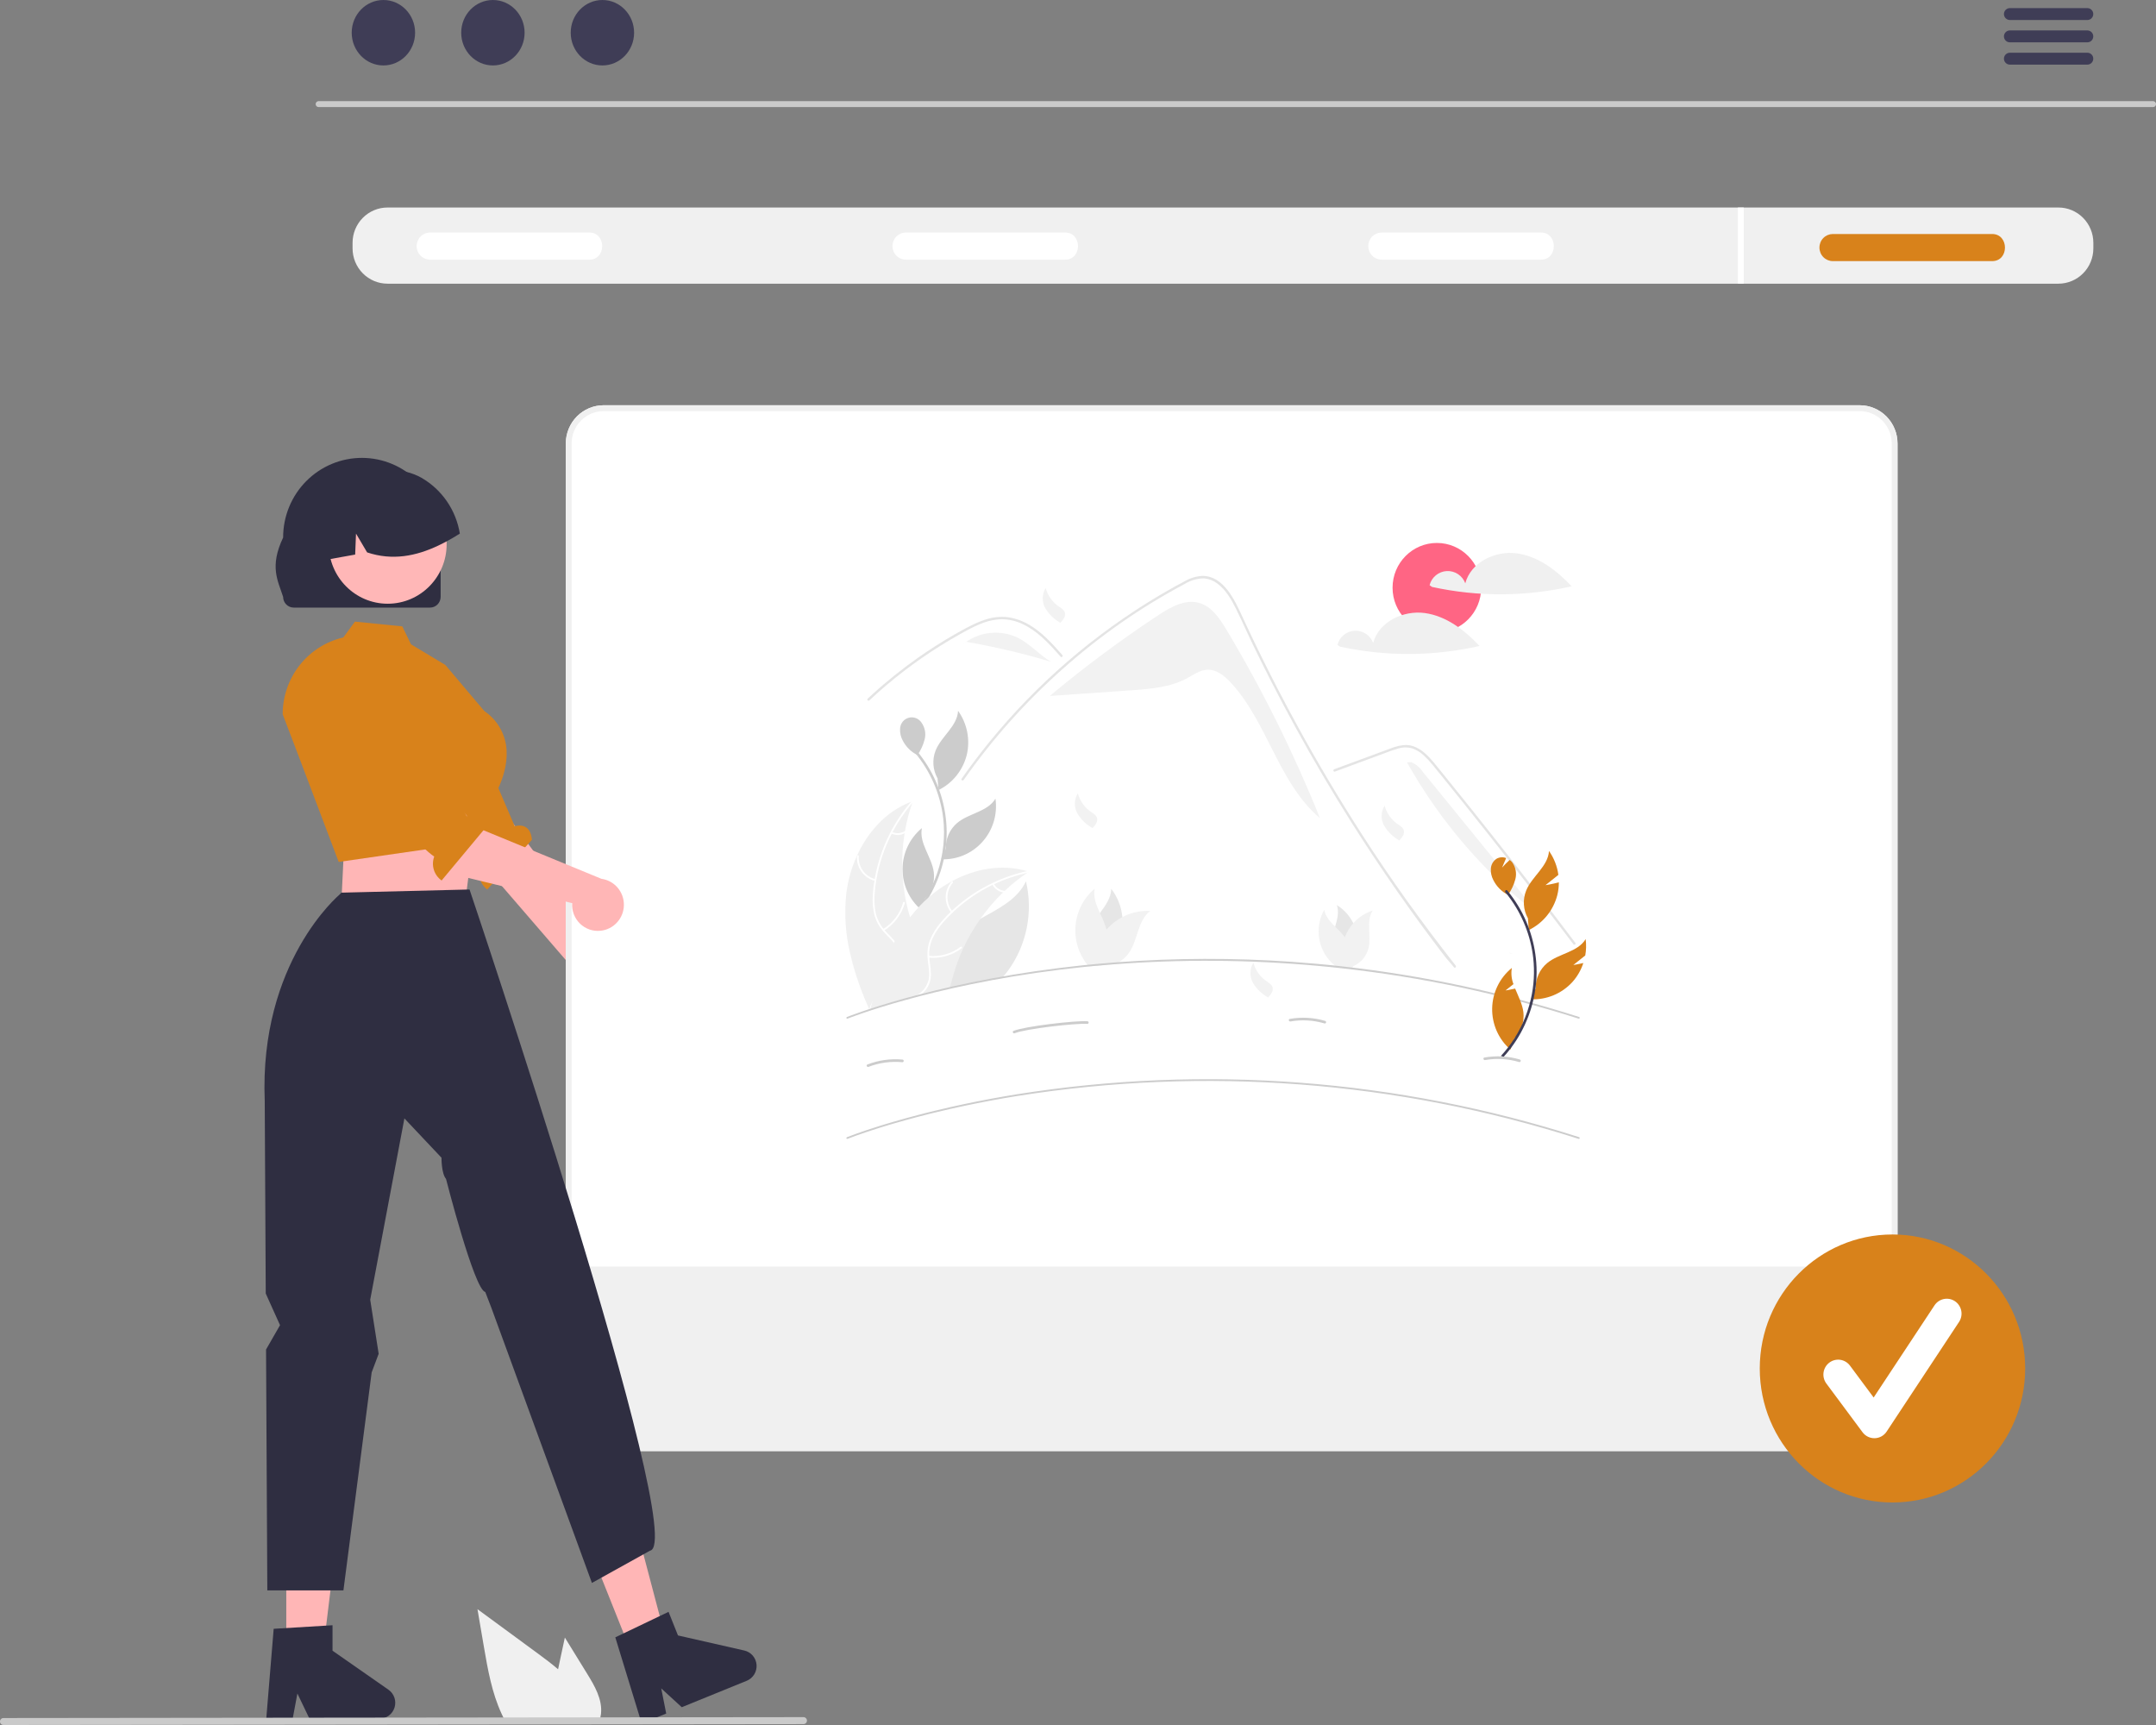
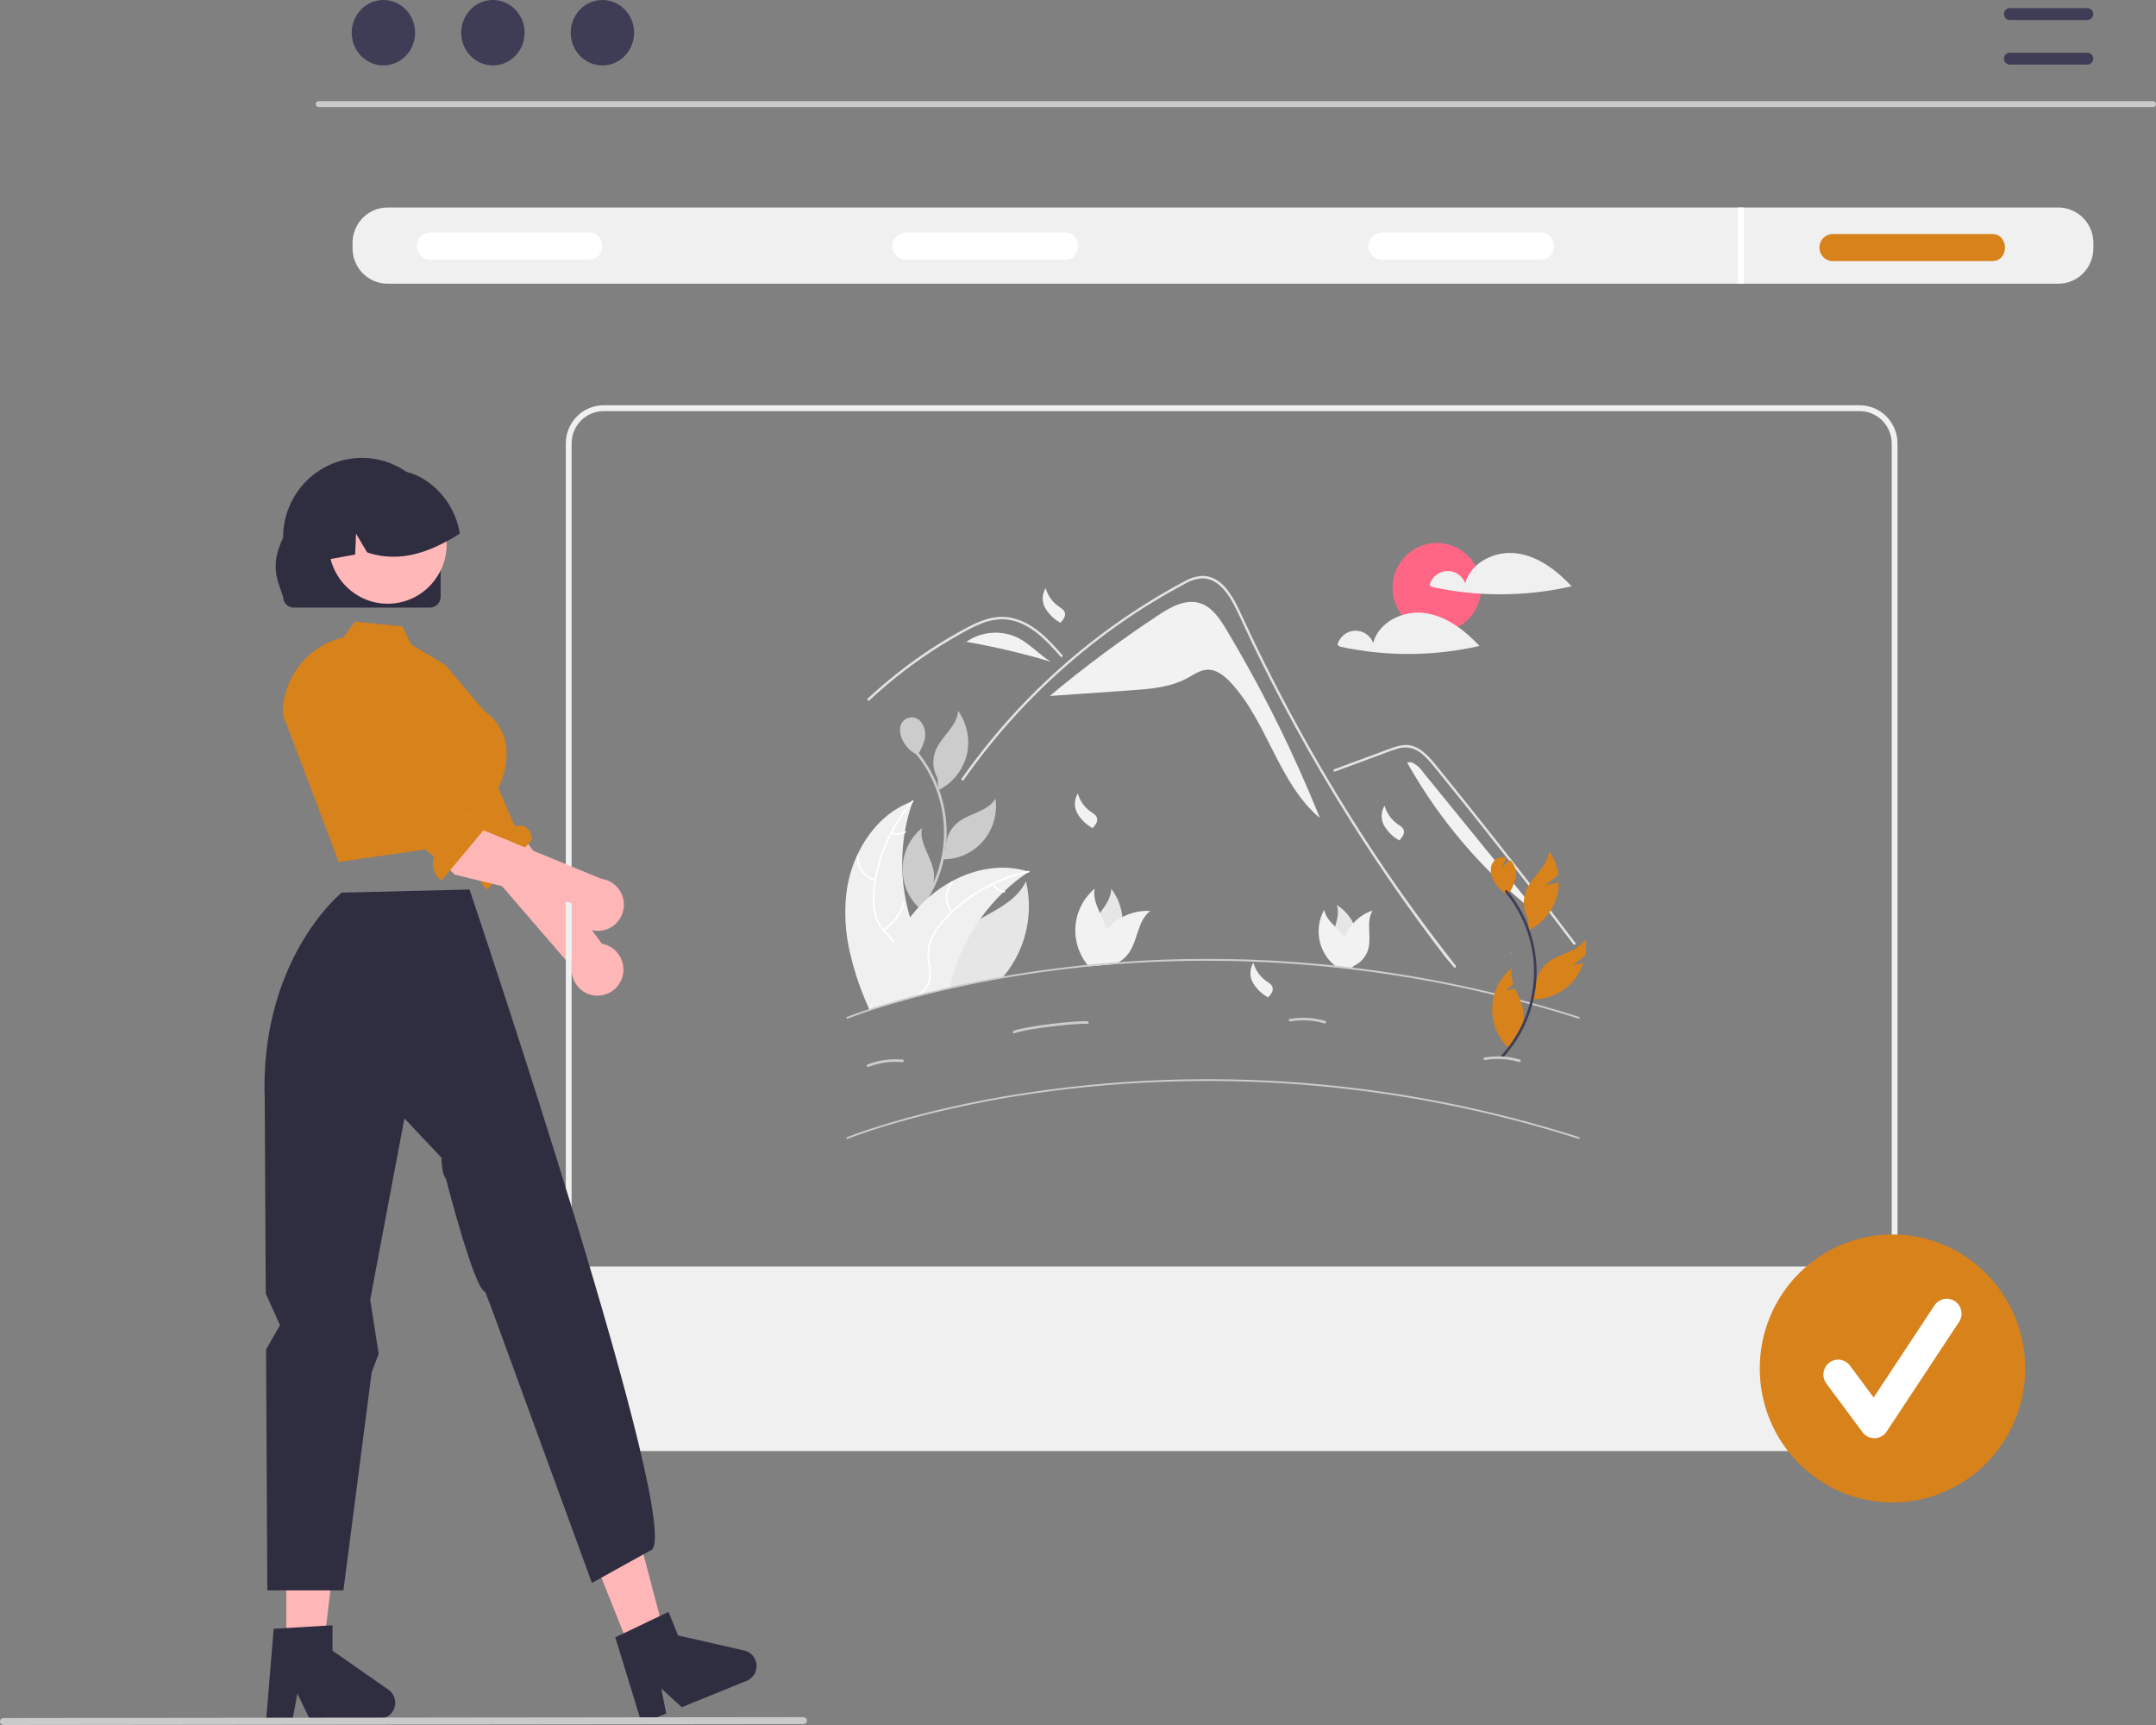
<svg xmlns="http://www.w3.org/2000/svg" width="180" height="144" viewBox="0 0 180 144" fill="none">
  <rect x="0" y="0" width="180" height="144" fill="#808080" stroke="none" />
  <g clip-path="url(#clip0_164_1125)">
    <path d="M179.759 8.939H26.595C26.53 8.938 26.469 8.911 26.424 8.864C26.379 8.818 26.354 8.756 26.354 8.691C26.354 8.626 26.379 8.563 26.424 8.517C26.469 8.471 26.53 8.444 26.595 8.442H179.759C179.824 8.444 179.885 8.471 179.93 8.517C179.975 8.563 180 8.626 180 8.691C180 8.756 179.975 8.818 179.93 8.864C179.885 8.911 179.824 8.938 179.759 8.939Z" fill="#CACACA" />
    <path d="M32.01 5.463C33.471 5.463 34.656 4.24 34.656 2.731C34.656 1.223 33.471 0 32.01 0C30.548 0 29.363 1.223 29.363 2.731C29.363 4.24 30.548 5.463 32.01 5.463Z" fill="#3F3D56" />
    <path d="M41.152 5.463C42.613 5.463 43.798 4.24 43.798 2.731C43.798 1.223 42.613 0 41.152 0C39.69 0 38.505 1.223 38.505 2.731C38.505 4.24 39.69 5.463 41.152 5.463Z" fill="#3F3D56" />
    <path d="M50.294 5.463C51.755 5.463 52.94 4.24 52.94 2.731C52.94 1.223 51.755 0 50.294 0C48.832 0 47.648 1.223 47.648 2.731C47.648 4.24 48.832 5.463 50.294 5.463Z" fill="#3F3D56" />
    <path d="M174.281 0.677H167.787C167.658 0.68 167.536 0.733 167.446 0.826C167.355 0.919 167.305 1.043 167.305 1.173C167.305 1.303 167.355 1.428 167.446 1.521C167.536 1.614 167.658 1.667 167.787 1.67H174.281C174.41 1.667 174.532 1.614 174.622 1.521C174.713 1.428 174.763 1.303 174.763 1.173C174.763 1.043 174.713 0.919 174.622 0.826C174.532 0.733 174.41 0.68 174.281 0.677Z" fill="#3F3D56" />
-     <path d="M174.281 2.541H167.787C167.658 2.543 167.536 2.597 167.446 2.689C167.355 2.782 167.305 2.907 167.305 3.037C167.305 3.167 167.355 3.292 167.446 3.385C167.536 3.477 167.658 3.531 167.787 3.533H174.281C174.41 3.531 174.532 3.477 174.622 3.385C174.713 3.292 174.763 3.167 174.763 3.037C174.763 2.907 174.713 2.782 174.622 2.689C174.532 2.597 174.41 2.543 174.281 2.541Z" fill="#3F3D56" />
    <path d="M174.281 4.401H167.787C167.658 4.404 167.536 4.458 167.446 4.55C167.355 4.643 167.305 4.768 167.305 4.898C167.305 5.028 167.355 5.153 167.446 5.246C167.536 5.338 167.658 5.392 167.787 5.394H174.281C174.41 5.392 174.532 5.338 174.622 5.246C174.713 5.153 174.763 5.028 174.763 4.898C174.763 4.768 174.713 4.643 174.622 4.55C174.532 4.458 174.41 4.404 174.281 4.401Z" fill="#3F3D56" />
    <path d="M171.856 17.323H32.349C31.576 17.324 30.836 17.634 30.29 18.186C29.743 18.737 29.436 19.485 29.435 20.265V20.739C29.436 21.519 29.743 22.267 30.29 22.818C30.836 23.37 31.576 23.68 32.349 23.681H171.856C172.628 23.68 173.369 23.37 173.915 22.818C174.461 22.267 174.769 21.519 174.77 20.739V20.265C174.769 19.485 174.461 18.737 173.915 18.186C173.369 17.634 172.628 17.324 171.856 17.323Z" fill="#F0F0F0" />
    <path d="M49.185 21.676H35.905C35.608 21.676 35.323 21.556 35.113 21.344C34.903 21.132 34.785 20.844 34.785 20.544C34.785 20.244 34.903 19.956 35.113 19.744C35.323 19.532 35.608 19.412 35.905 19.412H49.185C50.631 19.391 50.645 21.697 49.185 21.676Z" fill="white" />
    <path d="M88.91 21.676H75.63C75.333 21.676 75.048 21.556 74.838 21.344C74.628 21.132 74.51 20.844 74.51 20.544C74.51 20.244 74.628 19.956 74.838 19.744C75.048 19.532 75.333 19.412 75.63 19.412H88.91C90.356 19.391 90.37 21.697 88.91 21.676Z" fill="white" />
    <path d="M128.635 21.676H115.355C115.058 21.676 114.773 21.556 114.563 21.344C114.353 21.132 114.235 20.844 114.235 20.544C114.235 20.244 114.353 19.956 114.563 19.744C114.773 19.532 115.058 19.412 115.355 19.412H128.635C130.081 19.391 130.095 21.697 128.635 21.676Z" fill="white" />
    <path d="M166.301 21.798H153.021C152.724 21.798 152.439 21.678 152.229 21.466C152.019 21.254 151.901 20.966 151.901 20.666C151.901 20.366 152.019 20.078 152.229 19.866C152.439 19.654 152.724 19.535 153.021 19.534H166.301C167.747 19.514 167.761 21.819 166.301 21.798Z" fill="#D8821B" />
    <path d="M145.582 17.323H145.097V23.681H145.582V17.323Z" fill="white" />
    <path d="M50.029 83.114C49.716 83.136 49.401 83.089 49.107 82.976C48.814 82.863 48.548 82.686 48.33 82.458C48.111 82.23 47.945 81.956 47.842 81.656C47.74 81.356 47.704 81.037 47.736 80.722L34.872 65.817L38.865 63.363L50.255 78.785C50.777 78.876 51.247 79.157 51.577 79.574C51.907 79.992 52.074 80.517 52.046 81.051C52.019 81.584 51.798 82.089 51.426 82.469C51.054 82.849 50.557 83.079 50.029 83.114H50.029Z" fill="#FFB6B6" />
    <path d="M31.02 59.477C31.02 59.477 30.012 60.005 31.522 61.897C32.73 63.412 37.965 70.659 40.134 72.239C39.99 72.588 39.965 72.976 40.063 73.341C40.161 73.706 40.377 74.028 40.676 74.256L44.412 70.1C44.29 68.834 43.449 68.846 42.969 68.969L41.596 65.759L36.534 57.444L31.743 59.082L31.02 59.477Z" fill="#D8821B" />
-     <path d="M155.263 121.135H50.395C49.558 121.134 48.756 120.798 48.164 120.201C47.572 119.603 47.239 118.793 47.238 117.948V37.017C47.239 36.172 47.572 35.362 48.164 34.764C48.756 34.167 49.558 33.831 50.395 33.83H155.263C156.1 33.831 156.903 34.167 157.494 34.764C158.086 35.362 158.419 36.172 158.42 37.017V117.948C158.419 118.793 158.086 119.603 157.494 120.201C156.903 120.798 156.1 121.134 155.263 121.135Z" fill="white" />
    <path d="M155.263 121.135H50.395C49.558 121.134 48.756 120.798 48.164 120.201C47.572 119.603 47.239 118.793 47.238 117.948V37.017C47.239 36.172 47.572 35.362 48.164 34.764C48.756 34.167 49.558 33.831 50.395 33.83H155.263C156.1 33.831 156.903 34.167 157.494 34.764C158.086 35.362 158.419 36.172 158.42 37.017V117.948C158.419 118.793 158.086 119.603 157.494 120.201C156.903 120.798 156.1 121.134 155.263 121.135ZM50.395 34.319C49.686 34.32 49.007 34.605 48.506 35.11C48.005 35.616 47.724 36.301 47.723 37.017V117.948C47.724 118.664 48.005 119.349 48.506 119.855C49.007 120.361 49.686 120.645 50.395 120.646H155.263C155.972 120.645 156.651 120.361 157.152 119.855C157.653 119.349 157.934 118.664 157.935 117.948V37.017C157.934 36.301 157.653 35.616 157.152 35.11C156.651 34.605 155.972 34.32 155.263 34.319H50.395Z" fill="#F0F0F0" />
    <path d="M102.39 52.562C101.834 51.633 101.174 50.641 100.142 50.337C98.946 49.986 97.718 50.684 96.676 51.373C93.559 53.432 90.559 55.665 87.687 58.059L87.69 58.095L94.397 57.628C96.013 57.516 97.684 57.388 99.112 56.616C99.653 56.323 100.181 55.932 100.795 55.905C101.558 55.871 102.223 56.409 102.745 56.971C105.837 60.294 106.731 65.376 110.199 68.296C108.012 62.851 105.401 57.59 102.39 52.562Z" fill="#F2F2F2" />
    <path d="M121.392 80.751C121.05 80.315 120.91 80.213 120.573 79.773C117.828 76.188 115.247 72.481 112.831 68.654C111.19 66.055 109.631 63.405 108.153 60.706C107.449 59.423 106.765 58.13 106.1 56.826C105.583 55.816 105.079 54.799 104.586 53.776C104.445 53.484 104.308 53.191 104.171 52.897C103.85 52.205 103.535 51.51 103.196 50.828C102.811 50.05 102.341 49.235 101.633 48.712C101.31 48.465 100.925 48.315 100.521 48.281C99.953 48.284 99.396 48.445 98.912 48.746C95.249 50.69 91.83 53.071 88.728 55.836C85.621 58.591 82.844 61.703 80.454 65.109C80.381 65.215 80.208 65.114 80.282 65.008C80.572 64.593 80.869 64.182 81.171 63.776C84.928 58.731 89.536 54.392 94.782 50.959C95.665 50.381 96.564 49.831 97.48 49.307C97.941 49.043 98.405 48.783 98.876 48.538C99.328 48.271 99.835 48.112 100.358 48.075C102.155 48.047 103.085 50.102 103.724 51.484C103.925 51.919 104.129 52.353 104.334 52.786C105.112 54.428 105.919 56.054 106.757 57.666C107.274 58.661 107.802 59.651 108.341 60.634C110.02 63.697 111.804 66.698 113.694 69.636C116.197 73.529 118.681 76.968 121.533 80.608C121.611 80.709 121.471 80.853 121.392 80.751Z" fill="#E4E4E4" />
    <path d="M88.55 54.822C88.446 54.704 88.342 54.587 88.237 54.469C87.409 53.544 86.519 52.629 85.381 52.099C84.839 51.838 84.246 51.699 83.645 51.692C83.025 51.71 82.414 51.844 81.843 52.089C81.571 52.199 81.306 52.323 81.045 52.455C80.746 52.607 80.453 52.769 80.161 52.932C79.613 53.238 79.072 53.558 78.538 53.891C77.476 54.554 76.447 55.267 75.451 56.031C74.935 56.427 74.429 56.836 73.934 57.258C73.474 57.651 73.023 58.053 72.582 58.467C72.487 58.555 72.346 58.412 72.441 58.324C72.557 58.215 72.675 58.106 72.793 57.998C73.125 57.695 73.463 57.397 73.806 57.105C74.432 56.572 75.074 56.06 75.732 55.568C76.756 54.802 77.815 54.089 78.909 53.427C79.456 53.097 80.01 52.78 80.572 52.477C80.741 52.386 80.913 52.297 81.087 52.212C81.48 52.012 81.89 51.843 82.31 51.709C82.906 51.515 83.537 51.452 84.159 51.526C84.759 51.614 85.338 51.816 85.864 52.121C86.981 52.752 87.848 53.727 88.692 54.679C88.777 54.775 88.636 54.918 88.55 54.822Z" fill="#E4E4E4" />
    <path d="M111.445 64.411L114.123 63.422L115.452 62.931C115.882 62.756 116.32 62.604 116.765 62.475C117.154 62.362 117.567 62.368 117.953 62.49C118.297 62.618 118.612 62.816 118.879 63.07C119.152 63.324 119.406 63.597 119.639 63.889C119.929 64.24 120.214 64.595 120.5 64.949C121.683 66.409 122.857 67.875 124.024 69.347C125.191 70.819 126.349 72.298 127.501 73.783C128.654 75.271 129.8 76.766 130.938 78.267C131.078 78.451 131.217 78.635 131.356 78.819C131.433 78.92 131.607 78.82 131.529 78.717C130.382 77.201 129.228 75.691 128.065 74.188C126.9 72.68 125.727 71.18 124.545 69.685C123.364 68.191 122.175 66.703 120.977 65.222C120.679 64.852 120.38 64.484 120.081 64.115C119.828 63.805 119.579 63.491 119.302 63.202C118.794 62.671 118.159 62.202 117.399 62.189C116.953 62.205 116.515 62.302 116.104 62.477C115.656 62.64 115.21 62.807 114.763 62.972L112.066 63.967L111.392 64.216C111.273 64.26 111.324 64.455 111.445 64.411Z" fill="#E4E4E4" />
    <path d="M85.029 53.263C84.341 52.921 83.575 52.77 82.81 52.825C82.045 52.88 81.308 53.14 80.675 53.577C83.06 53.993 85.419 54.549 87.74 55.242C86.776 54.672 86.022 53.779 85.029 53.263Z" fill="#F2F2F2" />
    <path d="M80.662 53.575L80.4 53.79C80.489 53.715 80.581 53.644 80.675 53.577L80.662 53.575Z" fill="#F2F2F2" />
    <path d="M118.779 64.421C118.544 64.072 118.218 63.796 117.836 63.626L117.468 63.641C120.27 68.639 124.054 73.007 128.588 76.475L118.779 64.421Z" fill="#F2F2F2" />
    <path d="M84.175 81.004C84.014 81.222 83.843 81.434 83.662 81.636C82.086 81.905 80.623 82.196 79.283 82.492C78.896 82.577 78.519 82.662 78.153 82.749L78.161 82.722C78.039 81.764 78.175 80.791 78.555 79.904C78.578 79.85 78.602 79.796 78.627 79.742C78.877 79.201 79.216 78.706 79.629 78.279C80.293 77.649 81.041 77.117 81.852 76.698C83.361 75.85 84.933 75.1 85.656 73.571C85.956 74.845 85.979 76.168 85.723 77.451C85.468 78.735 84.939 79.947 84.175 81.004Z" fill="#E6E6E6" />
    <path d="M75.992 76.928C76.699 76.211 77.299 75.394 77.775 74.504C78.249 73.618 78.596 72.669 78.807 71.684C79.021 70.686 79.086 69.66 79 68.642C78.823 66.568 78.047 64.593 76.769 62.959C76.691 62.86 76.611 62.762 76.529 62.666C76.438 62.558 76.286 62.716 76.377 62.823C77.68 64.374 78.504 66.277 78.747 68.296C78.924 69.839 78.754 71.402 78.25 72.87C77.746 74.338 76.921 75.672 75.837 76.774C75.738 76.874 75.893 77.028 75.992 76.928Z" fill="#CCCCCC" />
    <path d="M76.858 63.145C76.77 63.113 76.683 63.075 76.599 63.034C76.594 63.04 76.59 63.047 76.586 63.054L76.858 63.145Z" fill="#E6E6E6" />
    <path d="M76.931 60.318C76.815 60.144 76.648 60.012 76.453 59.941C76.258 59.87 76.046 59.863 75.847 59.922C75.648 59.98 75.473 60.101 75.347 60.267C75.22 60.433 75.15 60.636 75.145 60.845C75.127 61.177 75.2 61.507 75.357 61.799C75.627 62.336 76.063 62.769 76.599 63.034C76.874 62.635 77.077 62.191 77.198 61.721C77.259 61.481 77.266 61.232 77.219 60.989C77.173 60.747 77.075 60.518 76.931 60.318Z" fill="#CCCCCC" />
    <path d="M80.709 63.033C80.861 62.401 80.874 61.744 80.75 61.106C80.625 60.468 80.365 59.865 79.987 59.339C79.921 60.628 78.59 61.46 78.11 62.657C77.964 63.031 77.902 63.434 77.93 63.836C77.959 64.237 78.076 64.628 78.274 64.977L78.356 65.954C78.934 65.668 79.444 65.259 79.85 64.754C80.256 64.25 80.549 63.663 80.709 63.033Z" fill="#CCCCCC" />
    <path d="M83.109 66.67C82.449 67.776 80.887 67.877 79.905 68.705C79.601 68.965 79.359 69.292 79.197 69.659C79.034 70.027 78.956 70.427 78.968 70.83L78.584 71.731C79.228 71.757 79.87 71.641 80.464 71.389C81.058 71.137 81.591 70.755 82.022 70.272C82.454 69.789 82.776 69.216 82.963 68.594C83.151 67.971 83.201 67.314 83.109 66.67Z" fill="#CCCCCC" />
    <path d="M76.968 69.128C76.469 69.54 76.065 70.057 75.785 70.643C75.506 71.23 75.358 71.871 75.352 72.522C75.346 73.172 75.482 73.817 75.75 74.408C76.018 75 76.412 75.525 76.904 75.945L77.226 75.02C77.504 74.732 77.715 74.384 77.842 74.002C77.97 73.621 78.01 73.215 77.961 72.816C77.794 71.535 76.712 70.393 76.968 69.128Z" fill="#CCCCCC" />
    <path d="M77.041 81.621C76.74 82.409 76.161 83.058 75.415 83.44C75.376 83.461 75.338 83.482 75.3 83.502C75.268 83.519 75.235 83.536 75.203 83.551C74.941 83.611 74.676 83.661 74.413 83.718L74.411 83.718C74.019 83.83 73.649 83.939 73.301 84.045C73.106 84.104 72.917 84.162 72.736 84.219C72.712 84.226 72.689 84.233 72.665 84.241C72.634 84.251 72.603 84.26 72.573 84.269C72.572 84.268 72.571 84.267 72.571 84.266V84.264C72.432 83.949 72.296 83.633 72.167 83.312C71.655 82.076 71.249 80.799 70.953 79.494C70.584 77.909 70.482 76.272 70.65 74.653C70.779 73.537 71.082 72.449 71.547 71.429C71.614 71.283 71.684 71.139 71.757 70.997C71.779 70.952 71.802 70.908 71.827 70.864V70.863C71.829 70.859 71.832 70.854 71.835 70.849L71.845 70.829V70.829C71.909 70.709 71.975 70.592 72.044 70.476C72.386 69.893 72.791 69.349 73.25 68.855C74.028 68.006 74.988 67.348 76.056 66.932H76.057C76.108 66.912 76.16 66.893 76.212 66.874C76.192 66.931 76.173 66.987 76.153 67.043C75.893 67.804 75.692 68.584 75.555 69.376C75.544 69.437 75.534 69.499 75.524 69.56C75.215 71.472 75.26 73.426 75.657 75.321C75.657 75.326 75.659 75.332 75.66 75.337C75.748 75.756 75.854 76.172 75.978 76.582C75.981 76.594 75.984 76.605 75.988 76.617C76.012 76.696 76.037 76.776 76.062 76.855C76.136 77.085 76.216 77.313 76.301 77.54C76.798 78.862 77.487 80.281 77.041 81.621Z" fill="#F0F0F0" />
    <path d="M76.244 66.937C76.213 66.972 76.183 67.008 76.153 67.043C75.521 67.787 74.972 68.6 74.516 69.466C74.493 69.51 74.47 69.554 74.448 69.598C73.825 70.807 73.392 72.106 73.163 73.449V73.451C73.161 73.463 73.159 73.476 73.157 73.489L73.157 73.49C73.105 73.804 73.064 74.121 73.037 74.438C72.97 75.035 72.996 75.639 73.116 76.228C73.227 76.71 73.449 77.159 73.762 77.539C73.792 77.578 73.824 77.616 73.857 77.653C73.882 77.683 73.909 77.713 73.936 77.742C74.189 78.018 74.467 78.278 74.703 78.571C74.811 78.703 74.907 78.844 74.99 78.994C75.122 79.244 75.2 79.519 75.219 79.801C75.238 80.084 75.198 80.367 75.1 80.632C74.843 81.281 74.458 81.871 73.97 82.366C73.479 82.923 72.961 83.495 72.736 84.219C72.712 84.226 72.689 84.233 72.665 84.241C72.634 84.251 72.603 84.26 72.573 84.269C72.58 84.288 72.588 84.306 72.597 84.324C72.588 84.318 72.582 84.31 72.577 84.3C72.573 84.291 72.57 84.281 72.571 84.27C72.57 84.269 72.571 84.267 72.571 84.266V84.264C72.571 84.259 72.572 84.254 72.573 84.249C72.63 84.048 72.707 83.854 72.804 83.669C72.804 83.668 72.804 83.668 72.804 83.667C73.32 82.678 74.297 81.979 74.8 80.971C74.954 80.703 75.045 80.402 75.066 80.093C75.087 79.783 75.038 79.473 74.922 79.186C74.842 79.017 74.743 78.858 74.627 78.712C74.402 78.419 74.125 78.162 73.876 77.894C73.813 77.828 73.754 77.76 73.697 77.691C73.385 77.329 73.154 76.904 73.019 76.444C72.87 75.863 72.82 75.261 72.872 74.663C72.895 74.282 72.939 73.9 73.001 73.52C73.008 73.471 73.017 73.423 73.026 73.374V73.373C73.448 70.991 74.495 68.767 76.056 66.932H76.057C76.086 66.897 76.116 66.861 76.146 66.826C76.209 66.755 76.307 66.866 76.244 66.937Z" fill="white" />
    <path d="M73.069 73.538C72.613 73.43 72.21 73.163 71.932 72.783C71.653 72.403 71.518 71.935 71.549 71.464C71.551 71.445 71.56 71.427 71.574 71.414C71.588 71.401 71.607 71.394 71.626 71.395C71.645 71.396 71.663 71.404 71.676 71.418C71.689 71.432 71.697 71.451 71.697 71.47C71.666 71.909 71.793 72.344 72.052 72.698C72.312 73.051 72.689 73.299 73.114 73.396C73.206 73.418 73.16 73.559 73.069 73.538Z" fill="white" />
    <path d="M73.723 77.563C74.541 77.061 75.141 76.266 75.403 75.338C75.429 75.246 75.57 75.291 75.544 75.383C75.268 76.349 74.642 77.175 73.791 77.695C73.709 77.745 73.643 77.612 73.723 77.563V77.563Z" fill="white" />
    <path d="M74.474 69.448C74.641 69.527 74.826 69.563 75.011 69.552C75.195 69.541 75.374 69.484 75.532 69.385C75.612 69.335 75.679 69.467 75.599 69.517C75.425 69.625 75.227 69.688 75.023 69.701C74.819 69.713 74.615 69.675 74.429 69.59C74.411 69.583 74.396 69.57 74.387 69.553C74.378 69.535 74.376 69.515 74.381 69.496C74.387 69.478 74.4 69.462 74.418 69.453C74.435 69.444 74.455 69.443 74.474 69.448Z" fill="white" />
    <path d="M85.896 72.769C85.847 72.802 85.798 72.835 85.749 72.869L85.748 72.87C85.086 73.317 84.462 73.818 83.88 74.367L83.879 74.368C83.833 74.41 83.788 74.453 83.743 74.496C82.36 75.832 81.234 77.415 80.42 79.165L80.414 79.178C80.091 79.877 79.821 80.6 79.607 81.34C79.498 81.715 79.397 82.106 79.283 82.492C78.896 82.577 78.519 82.662 78.153 82.749C77.688 82.857 77.24 82.966 76.81 83.076C76.623 83.122 76.439 83.168 76.259 83.216C75.92 83.364 75.566 83.476 75.203 83.551C74.941 83.611 74.676 83.661 74.413 83.718L74.411 83.718C74.019 83.83 73.649 83.939 73.301 84.045C73.106 84.104 72.917 84.162 72.736 84.219C72.712 84.226 72.689 84.233 72.665 84.241C72.71 84.051 72.755 83.859 72.804 83.669C72.804 83.667 72.804 83.667 72.804 83.667C73.216 81.948 73.828 80.285 74.627 78.712C74.652 78.665 74.676 78.617 74.703 78.571C75.033 77.951 75.407 77.356 75.822 76.791C75.872 76.722 75.924 76.652 75.978 76.583L75.978 76.582C76.201 76.293 76.436 76.013 76.683 75.742C76.726 75.694 76.771 75.646 76.816 75.599C76.837 75.576 76.859 75.553 76.882 75.53C76.965 75.443 77.051 75.356 77.138 75.273C77.275 75.14 77.416 75.01 77.56 74.885C78.139 74.382 78.77 73.943 79.443 73.578C79.447 73.575 79.452 73.572 79.456 73.57C81.397 72.518 83.65 72.103 85.736 72.72C85.79 72.737 85.843 72.752 85.896 72.769Z" fill="#F0F0F0" />
    <path d="M73.301 84.045C73.66 83.901 74.032 83.791 74.411 83.718C74.019 83.83 73.649 83.939 73.301 84.045Z" fill="white" />
    <path d="M85.885 72.839C85.839 72.848 85.793 72.858 85.749 72.869C84.799 73.079 83.876 73.394 82.996 73.808C82.951 73.829 82.907 73.85 82.863 73.872C81.645 74.459 80.524 75.233 79.541 76.167L79.54 76.168C79.531 76.176 79.522 76.185 79.513 76.194L79.512 76.195C79.283 76.413 79.063 76.641 78.85 76.878C78.441 77.314 78.102 77.813 77.846 78.355C77.648 78.808 77.557 79.301 77.58 79.795C77.582 79.844 77.584 79.894 77.588 79.944C77.591 79.984 77.594 80.023 77.598 80.063C77.653 80.606 77.77 81.156 77.693 81.704C77.649 81.982 77.548 82.248 77.396 82.484C77.244 82.721 77.044 82.922 76.81 83.076C76.623 83.122 76.439 83.169 76.259 83.216C76.294 83.201 76.328 83.184 76.362 83.167C76.645 83.046 76.897 82.862 77.098 82.627C77.3 82.393 77.445 82.115 77.524 81.816C77.64 81.264 77.519 80.698 77.459 80.148C77.449 80.059 77.442 79.972 77.438 79.885C77.437 79.881 77.437 79.877 77.437 79.874C77.404 79.396 77.474 78.917 77.64 78.469C77.868 77.915 78.187 77.404 78.584 76.958C78.831 76.667 79.094 76.389 79.369 76.124C79.404 76.089 79.44 76.055 79.476 76.022C80.482 75.081 81.624 74.301 82.863 73.709C83.78 73.271 84.745 72.939 85.736 72.72C85.781 72.71 85.827 72.7 85.872 72.691C85.965 72.672 85.977 72.82 85.885 72.839Z" fill="white" />
    <path d="M79.412 76.179C79.113 75.816 78.951 75.358 78.955 74.885C78.959 74.413 79.13 73.957 79.436 73.6C79.499 73.528 79.612 73.622 79.55 73.694C79.264 74.026 79.105 74.451 79.102 74.891C79.099 75.331 79.252 75.757 79.533 76.094C79.594 76.167 79.473 76.252 79.412 76.179Z" fill="white" />
-     <path d="M77.535 79.791C78.487 79.887 79.44 79.617 80.203 79.035C80.279 78.978 80.364 79.099 80.288 79.157C79.492 79.761 78.5 80.04 77.51 79.938C77.415 79.928 77.441 79.781 77.535 79.791Z" fill="white" />
    <path d="M82.973 73.768C83.06 73.933 83.186 74.074 83.34 74.177C83.494 74.281 83.671 74.344 83.856 74.361C83.95 74.37 83.924 74.516 83.83 74.507C83.627 74.487 83.431 74.417 83.261 74.303C83.091 74.189 82.951 74.035 82.853 73.854C82.842 73.838 82.838 73.818 82.841 73.799C82.845 73.779 82.855 73.762 82.871 73.75C82.886 73.739 82.906 73.735 82.925 73.738C82.945 73.741 82.962 73.752 82.973 73.768H82.973Z" fill="white" />
    <path d="M93.63 77.963C93.417 78.921 92.907 79.786 92.175 80.431C92.122 80.478 92.067 80.524 92.012 80.569C91.876 80.581 91.741 80.593 91.608 80.606C91.497 80.617 91.387 80.627 91.278 80.638L91.259 80.64L91.245 80.52L91.19 80.034C90.976 79.681 90.843 79.284 90.802 78.873C90.76 78.462 90.811 78.046 90.95 77.657C91.173 77.137 91.47 76.653 91.83 76.218C92.3 75.587 92.759 74.962 92.775 74.193C93.299 74.876 93.621 75.695 93.705 76.555C93.753 77.025 93.728 77.5 93.63 77.963Z" fill="#E6E6E6" />
    <path d="M96.038 76.043C94.976 76.822 95.013 78.445 94.261 79.532C94.032 79.86 93.734 80.133 93.388 80.331C93.294 80.385 93.196 80.434 93.096 80.477C92.728 80.505 92.367 80.536 92.012 80.569C91.876 80.581 91.741 80.593 91.608 80.606C91.497 80.617 91.387 80.627 91.278 80.638C91.277 80.598 91.277 80.557 91.279 80.517C91.301 79.444 91.692 78.412 92.384 77.598C92.417 77.559 92.451 77.522 92.484 77.485C92.835 77.106 93.248 76.792 93.705 76.555C94.424 76.177 95.229 76.001 96.038 76.043Z" fill="#F2F2F2" />
    <path d="M91.733 80.231L91.65 80.48L91.607 80.606C91.497 80.617 91.387 80.627 91.278 80.638L91.259 80.64C91.138 80.653 91.018 80.665 90.899 80.677C90.867 80.641 90.837 80.603 90.806 80.566C90.049 79.64 89.685 78.449 89.795 77.253C89.905 76.057 90.479 74.954 91.392 74.185C91.258 74.889 91.526 75.551 91.83 76.218C92.053 76.662 92.238 77.123 92.384 77.598C92.416 77.716 92.441 77.836 92.459 77.957C92.515 78.367 92.478 78.784 92.353 79.177C92.227 79.571 92.015 79.931 91.733 80.231Z" fill="#F2F2F2" />
    <path d="M112.776 80.708C112.755 80.742 112.733 80.775 112.71 80.808C112.656 80.802 112.603 80.797 112.549 80.791C112.456 80.781 112.362 80.771 112.269 80.762C112.257 80.761 112.246 80.759 112.234 80.758L112.176 80.645L112.068 80.433C111.806 80.228 111.592 79.966 111.444 79.667C111.296 79.367 111.216 79.037 111.211 78.703C111.232 78.244 111.319 77.791 111.468 77.357C111.645 76.742 111.815 76.137 111.609 75.55C112.199 75.916 112.676 76.443 112.984 77.07C113.154 77.412 113.27 77.779 113.327 78.157C113.452 79.047 113.257 79.952 112.776 80.708Z" fill="#E6E6E6" />
    <path d="M114.252 79.163C114.168 79.487 114.013 79.788 113.799 80.044C113.585 80.299 113.316 80.503 113.013 80.639L112.938 80.726L112.854 80.824C112.806 80.819 112.758 80.813 112.71 80.808C112.656 80.802 112.603 80.797 112.549 80.791C112.456 80.781 112.362 80.771 112.269 80.762C112.255 80.725 112.243 80.688 112.232 80.65C111.985 79.864 112.002 79.017 112.28 78.241C112.294 78.203 112.308 78.165 112.324 78.127C112.482 77.739 112.706 77.382 112.984 77.07C113.421 76.575 113.981 76.208 114.606 76.005C114.023 76.903 114.511 78.122 114.252 79.163Z" fill="#F2F2F2" />
    <path d="M112.545 80.683L112.549 80.791C112.456 80.781 112.362 80.771 112.269 80.762C112.257 80.761 112.246 80.759 112.234 80.758C112.005 80.735 111.777 80.713 111.55 80.692C111.499 80.654 111.449 80.614 111.4 80.572C110.745 80.022 110.302 79.258 110.148 78.412C109.994 77.566 110.139 76.693 110.558 75.944C110.657 76.516 111.048 76.94 111.468 77.357C111.763 77.628 112.034 77.924 112.28 78.241C112.338 78.322 112.391 78.406 112.439 78.493C112.598 78.787 112.689 79.113 112.705 79.448C112.722 79.782 112.664 80.116 112.536 80.425L112.545 80.683Z" fill="#F2F2F2" />
    <path d="M131.886 84.987C131.882 85.002 131.873 85.015 131.86 85.024C131.848 85.033 131.833 85.038 131.817 85.038C131.81 85.038 131.803 85.037 131.796 85.034C125.342 82.974 118.702 81.564 111.973 80.824C111.901 80.816 111.828 80.808 111.756 80.8C111.675 80.791 111.595 80.783 111.514 80.774C111.373 80.76 111.233 80.745 111.093 80.73C111.075 80.729 111.058 80.727 111.04 80.725C110.696 80.69 110.353 80.657 110.011 80.626C104.318 80.108 98.591 80.067 92.891 80.506C92.443 80.541 92.003 80.579 91.571 80.618C91.405 80.633 91.24 80.648 91.078 80.664C90.943 80.677 90.809 80.69 90.677 80.703L90.653 80.705C90.506 80.721 90.36 80.735 90.215 80.751C89.623 80.813 89.046 80.879 88.487 80.948C77.618 82.294 70.83 85.006 70.762 85.033C70.745 85.04 70.725 85.04 70.707 85.032C70.689 85.024 70.675 85.01 70.668 84.992C70.661 84.974 70.662 84.954 70.669 84.936C70.677 84.918 70.691 84.904 70.709 84.897C70.776 84.87 77.578 82.152 88.464 80.804C89.009 80.737 89.555 80.674 90.102 80.614C90.281 80.595 90.458 80.577 90.637 80.559C90.651 80.557 90.664 80.557 90.677 80.555C90.828 80.54 90.979 80.525 91.129 80.51C91.343 80.49 91.555 80.47 91.769 80.451C92.261 80.406 92.753 80.366 93.247 80.329C98.115 79.965 103.004 79.952 107.874 80.292C108.512 80.337 109.149 80.388 109.787 80.445C110.175 80.478 110.564 80.516 110.953 80.554C110.981 80.557 111.008 80.56 111.037 80.563C111.194 80.579 111.351 80.595 111.508 80.612C111.624 80.624 111.74 80.636 111.856 80.65C111.937 80.658 112.018 80.667 112.099 80.677C118.8 81.429 125.411 82.841 131.839 84.895C131.848 84.898 131.857 84.903 131.864 84.909C131.871 84.915 131.877 84.922 131.882 84.931C131.886 84.939 131.889 84.949 131.89 84.958C131.89 84.968 131.889 84.978 131.886 84.987Z" fill="#CCCCCC" />
    <path d="M89.986 66.228C90.156 66.853 90.54 67.397 91.069 67.764C91.274 67.904 91.516 68.039 91.586 68.279C91.623 68.432 91.6 68.593 91.523 68.729C91.445 68.864 91.351 68.988 91.243 69.099L91.233 69.136C90.709 68.855 90.269 68.436 89.961 67.924C89.812 67.666 89.735 67.371 89.739 67.073C89.744 66.774 89.829 66.482 89.986 66.228" fill="#F2F2F2" />
    <path d="M115.573 68.949C115.423 68.691 115.346 68.397 115.351 68.098C115.355 67.799 115.44 67.507 115.597 67.254C115.768 67.879 116.151 68.422 116.681 68.789C116.885 68.93 117.127 69.065 117.197 69.304C117.234 69.457 117.212 69.618 117.134 69.755C117.057 69.89 116.963 70.014 116.854 70.124L116.844 70.162C116.32 69.88 115.881 69.462 115.573 68.949Z" fill="#F2F2F2" />
    <path d="M104.617 82.061C104.467 81.803 104.391 81.509 104.395 81.21C104.399 80.911 104.485 80.619 104.642 80.366C104.812 80.99 105.196 81.534 105.725 81.901C105.93 82.041 106.172 82.176 106.242 82.416C106.279 82.569 106.256 82.73 106.178 82.867C106.101 83.001 106.007 83.125 105.898 83.236L105.888 83.273C105.364 82.992 104.925 82.573 104.617 82.061Z" fill="#F2F2F2" />
    <path d="M119.962 52.796C122.006 52.796 123.662 51.123 123.662 49.06C123.662 46.997 122.006 45.324 119.962 45.324C117.919 45.324 116.262 46.997 116.262 49.06C116.262 51.123 117.919 52.796 119.962 52.796Z" fill="#FF6584" />
    <path d="M126.64 46.194C124.846 45.949 122.799 46.928 122.334 48.693C122.217 48.379 122.004 48.111 121.726 47.927C121.448 47.744 121.119 47.654 120.788 47.671C120.456 47.688 120.138 47.811 119.88 48.023C119.622 48.234 119.437 48.523 119.353 48.848L119.558 48.996C123.401 49.835 127.379 49.817 131.214 48.943C129.967 47.619 128.433 46.438 126.64 46.194Z" fill="#F0F0F0" />
    <path d="M118.949 51.175C117.156 50.93 115.108 51.908 114.644 53.674C114.526 53.36 114.313 53.092 114.035 52.908C113.757 52.724 113.429 52.635 113.097 52.652C112.765 52.669 112.447 52.792 112.189 53.004C111.931 53.215 111.747 53.504 111.662 53.829L111.867 53.977C115.71 54.816 119.688 54.798 123.524 53.924C122.276 52.6 120.742 51.419 118.949 51.175Z" fill="#F0F0F0" />
    <path d="M126.307 79.652C126.218 79.619 126.132 79.581 126.048 79.538C126.044 79.545 126.04 79.551 126.035 79.558L126.307 79.652Z" fill="#E6E6E6" />
    <path d="M87.277 50.783C87.127 50.525 87.05 50.231 87.055 49.932C87.059 49.633 87.144 49.341 87.302 49.088C87.472 49.713 87.856 50.257 88.385 50.623C88.59 50.764 88.832 50.899 88.902 51.138C88.939 51.291 88.916 51.453 88.838 51.589C88.761 51.724 88.667 51.848 88.558 51.958L88.548 51.996C88.024 51.714 87.585 51.296 87.277 50.783Z" fill="#F2F2F2" />
    <path d="M131.817 95.073C131.81 95.073 131.803 95.072 131.795 95.07C116.649 90.223 100.594 89 84.898 91.496C83.428 91.734 81.954 92.009 80.516 92.314C80.149 92.391 79.768 92.475 79.384 92.561C78.926 92.664 78.474 92.77 78.04 92.877C77.853 92.921 77.669 92.966 77.489 93.012C77.216 93.08 76.939 93.151 76.643 93.229C76.311 93.315 75.975 93.405 75.642 93.498L75.638 93.499L75.638 93.499C75.262 93.602 74.888 93.709 74.526 93.816C74.331 93.873 74.142 93.929 73.96 93.984C73.94 93.99 73.922 93.996 73.904 94.001L73.865 94.013C73.843 94.02 73.82 94.027 73.798 94.033L73.797 94.034L73.797 94.034L73.738 94.052C73.668 94.074 73.599 94.095 73.532 94.115C71.751 94.67 70.772 95.064 70.762 95.068C70.754 95.072 70.744 95.073 70.735 95.073C70.725 95.073 70.716 95.071 70.707 95.067C70.698 95.064 70.69 95.058 70.684 95.051C70.677 95.044 70.672 95.036 70.668 95.027C70.665 95.018 70.663 95.009 70.663 94.999C70.663 94.99 70.665 94.98 70.669 94.971C70.672 94.962 70.678 94.954 70.685 94.948C70.692 94.941 70.7 94.936 70.709 94.932C70.718 94.928 71.702 94.532 73.489 93.975C73.557 93.954 73.626 93.934 73.696 93.912L73.751 93.895L73.756 93.893C73.778 93.887 73.801 93.88 73.823 93.873L73.862 93.861C73.882 93.855 73.901 93.849 73.92 93.844C74.1 93.789 74.29 93.732 74.486 93.675C74.848 93.568 75.222 93.462 75.599 93.358L75.602 93.357V93.357C75.936 93.264 76.274 93.173 76.606 93.087C76.904 93.009 77.181 92.938 77.454 92.87C77.635 92.824 77.819 92.779 78.006 92.734C78.44 92.628 78.894 92.522 79.353 92.418C79.737 92.332 80.119 92.248 80.486 92.17C81.926 91.865 83.403 91.59 84.876 91.352C100.593 88.851 116.671 90.076 131.839 94.93C131.856 94.935 131.87 94.947 131.879 94.961C131.888 94.976 131.892 94.994 131.889 95.011C131.886 95.028 131.878 95.044 131.865 95.056C131.851 95.067 131.835 95.073 131.817 95.073H131.817Z" fill="#CCCCCC" />
    <path d="M84.715 86.252C85.605 85.885 89.82 85.401 90.778 85.472C90.806 85.473 90.833 85.462 90.854 85.443C90.875 85.424 90.887 85.397 90.889 85.368C90.89 85.34 90.881 85.312 90.862 85.29C90.844 85.269 90.818 85.255 90.79 85.253C89.792 85.178 85.54 85.676 84.614 86.057C84.485 86.111 84.586 86.305 84.715 86.252L84.715 86.252Z" fill="#CCCCCC" />
    <path d="M72.513 89.059C73.412 88.712 74.378 88.579 75.336 88.672C75.365 88.673 75.392 88.663 75.413 88.644C75.434 88.625 75.447 88.599 75.449 88.57C75.452 88.542 75.443 88.513 75.425 88.492C75.407 88.47 75.381 88.456 75.353 88.452C74.356 88.359 73.351 88.499 72.416 88.863C72.286 88.913 72.383 89.11 72.513 89.059Z" fill="#CCCCCC" />
    <path d="M107.735 85.27C108.683 85.103 109.656 85.16 110.579 85.435C110.606 85.442 110.635 85.438 110.659 85.423C110.684 85.409 110.702 85.385 110.709 85.358C110.717 85.33 110.713 85.301 110.7 85.276C110.686 85.251 110.664 85.232 110.637 85.224C109.676 84.938 108.663 84.882 107.677 85.058C107.539 85.082 107.597 85.294 107.735 85.27Z" fill="#CCCCCC" />
    <path d="M129.031 73.892L130.105 73.033C130.009 72.314 129.74 71.629 129.322 71.037C129.245 72.326 127.907 73.147 127.418 74.34C127.268 74.713 127.203 75.115 127.228 75.517C127.253 75.919 127.367 76.31 127.563 76.661L127.636 77.639C128.216 77.358 128.73 76.953 129.14 76.452C129.55 75.951 129.848 75.366 130.013 74.738C130.102 74.384 130.147 74.021 130.146 73.656C129.606 73.803 129.031 73.892 129.031 73.892Z" fill="#D8821B" />
    <path d="M126.496 82.525C126.068 82.624 125.694 82.682 125.694 82.682L126.356 82.152C126.189 81.723 126.143 81.255 126.222 80.801C125.719 81.208 125.311 81.722 125.027 82.306C124.743 82.89 124.589 83.53 124.578 84.181C124.566 84.831 124.697 85.477 124.96 86.071C125.224 86.665 125.613 87.193 126.102 87.618L126.431 86.695C126.712 86.409 126.926 86.063 127.056 85.682C127.187 85.302 127.23 84.896 127.185 84.496C127.101 83.814 126.758 83.169 126.496 82.525Z" fill="#D8821B" />
    <path d="M126.043 71.786C125.817 71.986 125.604 72.2 125.404 72.427L125.746 71.629C125.617 71.579 125.48 71.558 125.342 71.567C125.205 71.576 125.071 71.616 124.951 71.682C124.813 71.772 124.697 71.893 124.613 72.035C124.53 72.177 124.48 72.338 124.468 72.503C124.447 72.834 124.517 73.165 124.672 73.459C124.938 73.997 125.37 74.434 125.903 74.704C126.182 74.308 126.388 73.865 126.514 73.396C126.576 73.157 126.585 72.907 126.541 72.664C126.496 72.422 126.4 72.192 126.257 71.991C126.195 71.913 126.123 71.844 126.043 71.786Z" fill="#D8821B" />
    <path d="M131.353 80.557L132.349 79.762C132.431 79.311 132.442 78.849 132.383 78.395C131.714 79.495 130.151 79.583 129.163 80.403C128.856 80.66 128.611 80.985 128.446 81.351C128.281 81.718 128.199 82.117 128.208 82.519L127.816 83.417C128.46 83.445 129.101 83.331 129.697 83.085C130.293 82.838 130.828 82.464 131.267 81.988C131.682 81.527 131.996 80.984 132.189 80.392C131.747 80.497 131.353 80.557 131.353 80.557Z" fill="#D8821B" />
    <path d="M125.907 87.436C125.717 87.684 125.516 87.922 125.303 88.151C125.382 88.175 125.459 88.199 125.534 88.222C125.721 88.018 125.898 87.806 126.068 87.587C126.096 87.55 126.124 87.513 126.152 87.475C126.461 87.066 126.739 86.634 126.984 86.183C127.457 85.316 127.809 84.387 128.029 83.422C128.033 83.405 128.037 83.389 128.04 83.372C128.099 83.107 128.148 82.839 128.185 82.57C128.193 82.516 128.201 82.461 128.208 82.407C128.226 82.258 128.241 82.109 128.254 81.961C128.298 81.419 128.3 80.874 128.258 80.332C128.186 79.404 127.995 78.49 127.688 77.613C127.666 77.551 127.644 77.489 127.62 77.427C127.607 77.391 127.593 77.354 127.58 77.317C127.21 76.353 126.703 75.448 126.074 74.631C126.051 74.601 126.028 74.571 126.004 74.542C125.949 74.472 125.893 74.404 125.837 74.335C125.828 74.324 125.816 74.314 125.802 74.308C125.788 74.302 125.773 74.299 125.758 74.299C125.743 74.3 125.729 74.305 125.716 74.312C125.703 74.32 125.692 74.33 125.684 74.343C125.666 74.363 125.656 74.389 125.655 74.416C125.655 74.444 125.665 74.47 125.682 74.491C125.728 74.546 125.774 74.601 125.817 74.658C125.872 74.725 125.924 74.793 125.975 74.862C127.095 76.354 127.798 78.123 128.008 79.984C128.133 81.131 128.065 82.291 127.805 83.414H127.804C127.649 84.091 127.427 84.751 127.141 85.382C127.083 85.508 127.024 85.633 126.961 85.757C126.8 86.078 126.623 86.391 126.429 86.694C126.266 86.949 126.092 87.197 125.907 87.436Z" fill="#3F3D56" />
    <path d="M123.986 88.493C124.934 88.326 125.908 88.383 126.831 88.659C126.858 88.665 126.887 88.661 126.911 88.646C126.936 88.632 126.953 88.608 126.961 88.581C126.968 88.553 126.965 88.524 126.952 88.499C126.938 88.474 126.915 88.455 126.889 88.447C125.928 88.161 124.915 88.105 123.929 88.281C123.791 88.305 123.849 88.517 123.986 88.493Z" fill="#CCCCCC" />
    <path d="M47.481 105.728V117.948C47.482 118.728 47.789 119.476 48.335 120.027C48.882 120.579 49.622 120.889 50.395 120.89H155.264C156.036 120.889 156.777 120.579 157.323 120.027C157.869 119.476 158.176 118.728 158.178 117.948V105.728H47.481Z" fill="#F0F0F0" />
    <path d="M36.788 49.829V44.875C36.789 44.002 36.621 43.138 36.291 42.331C35.962 41.525 35.478 40.791 34.868 40.174C34.258 39.556 33.533 39.066 32.735 38.731C31.937 38.396 31.081 38.224 30.217 38.223C29.353 38.223 28.497 38.394 27.698 38.728C26.9 39.061 26.174 39.551 25.563 40.168C24.952 40.785 24.468 41.517 24.137 42.323C23.807 43.13 23.637 43.994 23.638 44.866V44.875C22.479 47.313 23.204 48.472 23.638 49.829C23.638 50.065 23.731 50.291 23.897 50.458C24.062 50.626 24.287 50.719 24.52 50.72H35.905C36.139 50.72 36.363 50.626 36.529 50.459C36.694 50.291 36.787 50.065 36.788 49.829Z" fill="#2F2E41" />
-     <path d="M28.995 69.909L28.691 71.374L28.432 76.776L38.831 75.354L39.63 69.099L38.526 67.268L28.995 69.909Z" fill="#FFB6B6" />
    <path d="M32.368 50.398C35.087 50.398 37.29 48.173 37.29 45.429C37.29 42.685 35.087 40.46 32.368 40.46C29.65 40.46 27.447 42.685 27.447 45.429C27.447 48.173 29.65 50.398 32.368 50.398Z" fill="#FFB7B7" />
    <path d="M24.954 63.176L23.6 59.626C23.6 58.14 24.098 56.698 25.014 55.534C25.929 54.37 27.209 53.554 28.643 53.219L28.661 53.215L29.634 51.891L33.588 52.29L34.313 53.786L37.178 55.508L40.437 59.36C40.915 59.682 41.323 60.1 41.635 60.588C41.946 61.076 42.156 61.623 42.249 62.196C42.623 64.611 40.948 67.028 40.749 67.305L40.236 70.224L28.366 71.941L28.276 71.952L24.954 63.176Z" fill="#D8821B" />
    <path d="M27.218 46.732C27.262 46.725 27.307 46.715 27.352 46.708C28.119 46.571 28.887 46.435 29.652 46.295L29.723 44.544L30.65 46.113C32.766 46.822 34.745 46.421 36.606 45.537C37.221 45.243 37.816 44.911 38.391 44.544C38.234 43.575 37.865 42.654 37.311 41.848C36.756 41.041 36.03 40.37 35.186 39.884C35.116 39.844 35.047 39.808 34.977 39.773C34.977 39.773 34.977 39.773 34.976 39.772C34.976 39.772 34.976 39.772 34.975 39.772C34.975 39.772 34.975 39.771 34.975 39.771C34.975 39.771 34.975 39.77 34.975 39.77C34.855 39.713 34.733 39.659 34.611 39.609C33.655 39.232 32.613 39.136 31.605 39.334C30.598 39.531 29.667 40.013 28.92 40.723C27.417 42.171 26.741 44.563 27.218 46.732Z" fill="#2F2E41" />
    <path d="M52.658 137.827L55.54 136.654L52.43 124.872L48.176 126.603L52.658 137.827Z" fill="#FFB6B6" />
    <path d="M51.37 136.682L55.816 134.554L56.603 136.524L62.141 137.782C62.414 137.844 62.661 137.993 62.845 138.206C63.028 138.42 63.14 138.687 63.163 138.969C63.185 139.251 63.118 139.534 62.971 139.774C62.823 140.015 62.604 140.202 62.344 140.308L56.919 142.515L55.206 140.946L55.62 143.044L53.574 143.876L51.37 136.682Z" fill="#2F2E41" />
    <path d="M23.901 137.517L27.009 137.517L28.487 125.416L23.901 125.416L23.901 137.517Z" fill="#FFB6B6" />
    <path d="M22.212 112.686L22.212 112.654L23.379 110.623L22.187 107.98L22.102 91.914C21.633 80.304 28.304 74.724 28.357 74.669L28.502 74.517L39.2 74.253C39.2 74.253 57.643 128.913 54.263 129.45L49.418 132.14L41.02 109.164L40.512 107.849C39.602 107.68 37.237 98.413 37.237 98.413C36.84 97.938 36.861 96.646 36.861 96.646L33.763 93.363L30.908 108.498L31.614 113.013L31.03 114.565L28.698 132.557L28.672 132.763H22.318L22.212 112.686Z" fill="#2F2E41" />
    <path d="M22.849 135.969L27.762 135.673V137.798L32.432 141.054C32.662 141.215 32.836 141.446 32.928 141.714C33.019 141.981 33.023 142.271 32.94 142.542C32.856 142.812 32.69 143.048 32.464 143.216C32.238 143.383 31.965 143.474 31.685 143.474H25.837L24.829 141.372L24.435 143.474H22.23L22.849 135.969Z" fill="#2F2E41" />
    <path d="M50.149 77.696C49.836 77.731 49.52 77.696 49.222 77.594C48.925 77.492 48.653 77.325 48.426 77.106C48.199 76.886 48.023 76.619 47.909 76.323C47.795 76.027 47.748 75.71 47.769 75.393L37.938 73.006L30.755 65.289L34.654 62.685L39.734 69.049L50.214 73.362C50.738 73.433 51.218 73.696 51.564 74.101C51.909 74.505 52.096 75.024 52.088 75.558C52.08 76.093 51.878 76.605 51.52 76.999C51.163 77.393 50.675 77.641 50.149 77.696V77.696Z" fill="#FFB6B6" />
    <path d="M25.717 57.518C25.717 57.518 24.729 58.084 26.308 59.917C27.572 61.385 34.026 70.01 36.252 71.506C36.121 71.861 36.111 72.249 36.222 72.611C36.334 72.972 36.562 73.285 36.869 73.502L40.448 69.207C40.279 67.946 39.439 67.99 38.964 68.132L37.275 64.82L32.105 56.858L26.424 57.096L25.717 57.518Z" fill="#D8821B" />
    <path d="M157.998 125.424C164.117 125.424 169.078 120.415 169.078 114.238C169.078 108.06 164.117 103.052 157.998 103.052C151.879 103.052 146.919 108.06 146.919 114.238C146.919 120.415 151.879 125.424 157.998 125.424Z" fill="#D8821B" />
    <path d="M156.487 120.059C156.295 120.059 156.107 120.014 155.936 119.928C155.764 119.842 155.616 119.716 155.501 119.562L152.478 115.493C152.381 115.362 152.31 115.213 152.27 115.055C152.23 114.897 152.221 114.732 152.244 114.57C152.267 114.408 152.321 114.253 152.404 114.112C152.486 113.972 152.595 113.849 152.725 113.751C152.854 113.653 153.002 113.581 153.158 113.541C153.315 113.5 153.478 113.491 153.638 113.514C153.799 113.538 153.953 113.592 154.092 113.676C154.231 113.759 154.353 113.869 154.45 114L156.428 116.661L161.507 108.97C161.596 108.834 161.712 108.717 161.846 108.626C161.981 108.535 162.132 108.472 162.29 108.44C162.449 108.408 162.613 108.407 162.771 108.439C162.93 108.471 163.081 108.534 163.216 108.625C163.351 108.715 163.466 108.832 163.556 108.968C163.646 109.103 163.709 109.256 163.741 109.416C163.773 109.576 163.773 109.741 163.741 109.902C163.71 110.062 163.647 110.214 163.558 110.35L157.512 119.505C157.403 119.671 157.256 119.808 157.083 119.904C156.911 120 156.718 120.053 156.521 120.059C156.51 120.059 156.498 120.059 156.487 120.059Z" fill="white" />
-     <path d="M49.026 139.731L47.159 136.701L46.786 138.432C46.72 138.735 46.655 139.043 46.594 139.349C46.064 138.892 45.499 138.469 44.947 138.063C43.252 136.82 41.557 135.576 39.863 134.331L40.393 137.437C40.72 139.349 41.062 141.301 41.871 143.049C41.961 143.247 42.057 143.443 42.162 143.634H50.044C50.107 143.456 50.151 143.273 50.174 143.086C50.176 143.074 50.177 143.061 50.177 143.049C50.3 141.863 49.651 140.745 49.026 139.731Z" fill="#F0F0F0" />
    <path d="M67.082 143.925L0.288 144C0.25 144 0.213 143.993 0.178 143.978C0.143 143.964 0.111 143.942 0.084 143.915C0.057 143.888 0.036 143.856 0.021 143.82C0.007 143.785 -0.001 143.747 -0.001 143.709C-0.001 143.671 0.007 143.633 0.021 143.597C0.036 143.562 0.057 143.53 0.084 143.503C0.111 143.476 0.143 143.454 0.178 143.44C0.213 143.425 0.25 143.418 0.288 143.418L67.082 143.343C67.158 143.343 67.231 143.374 67.285 143.428C67.339 143.483 67.37 143.557 67.37 143.634C67.37 143.711 67.339 143.785 67.285 143.839C67.231 143.894 67.158 143.925 67.082 143.925Z" fill="#CACACA" />
  </g>
  <defs>
    <clipPath id="clip0_164_1125">
      <rect width="180" height="144" fill="white" />
    </clipPath>
  </defs>
</svg>